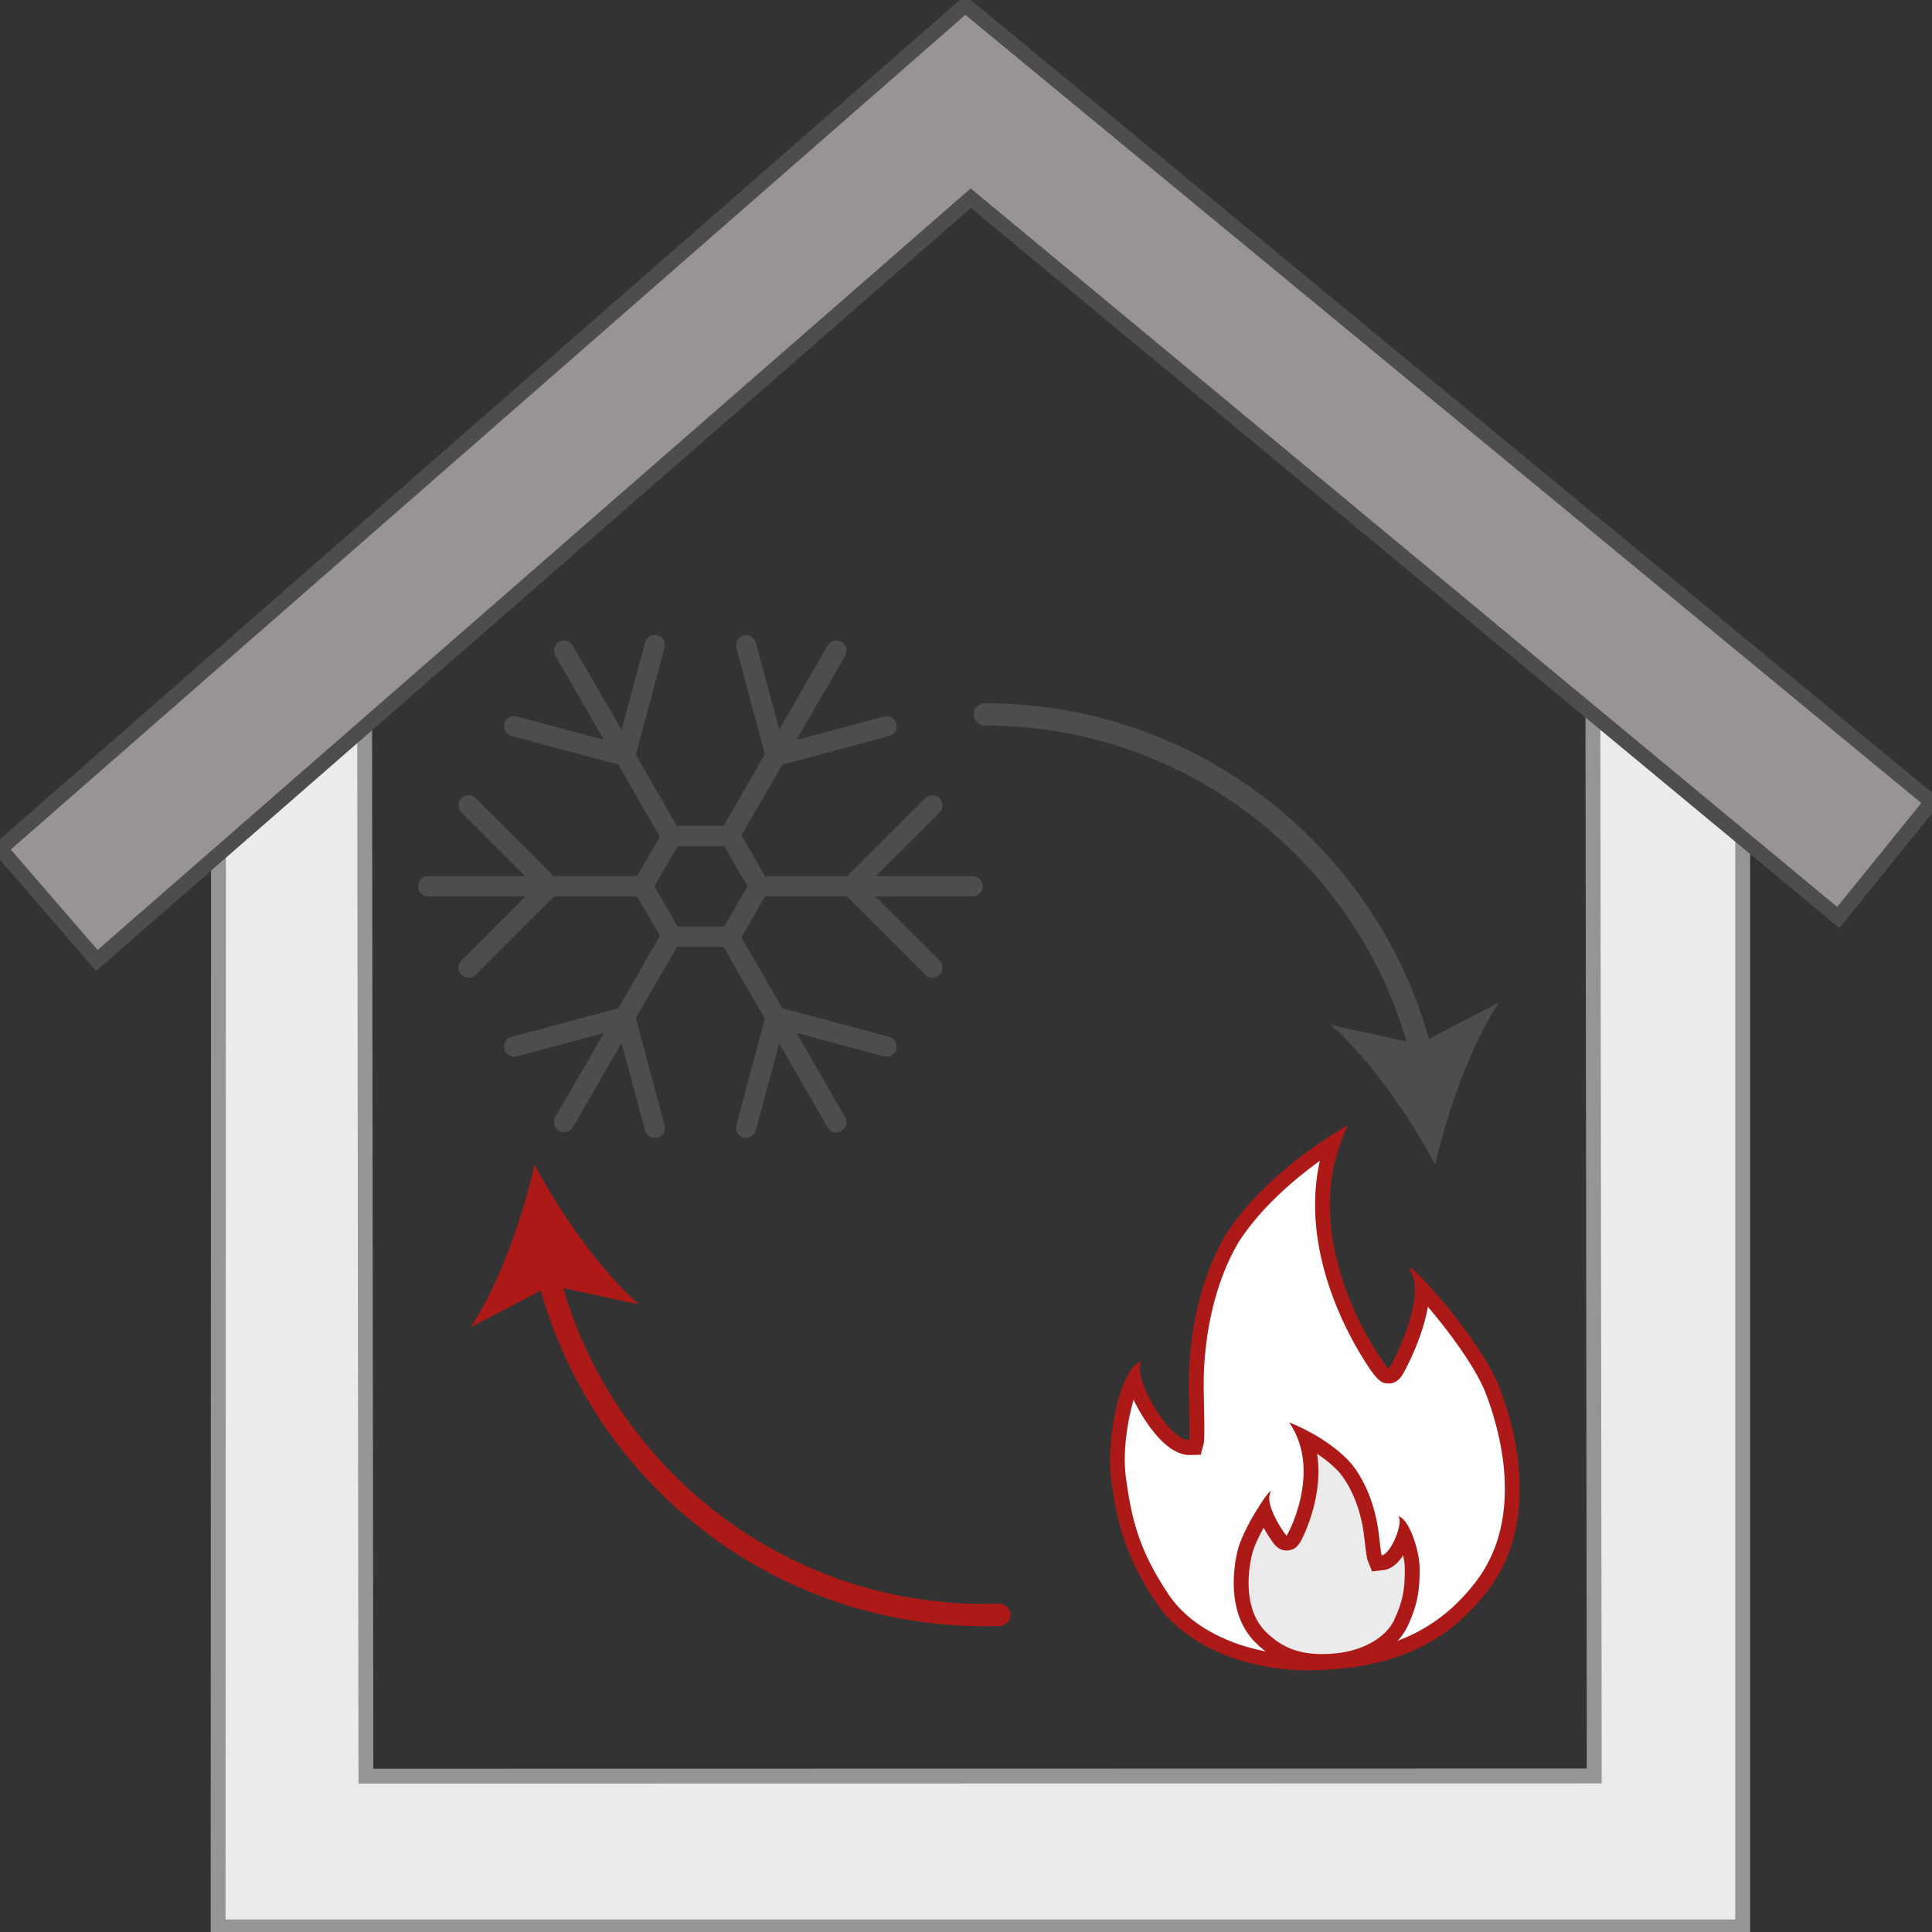
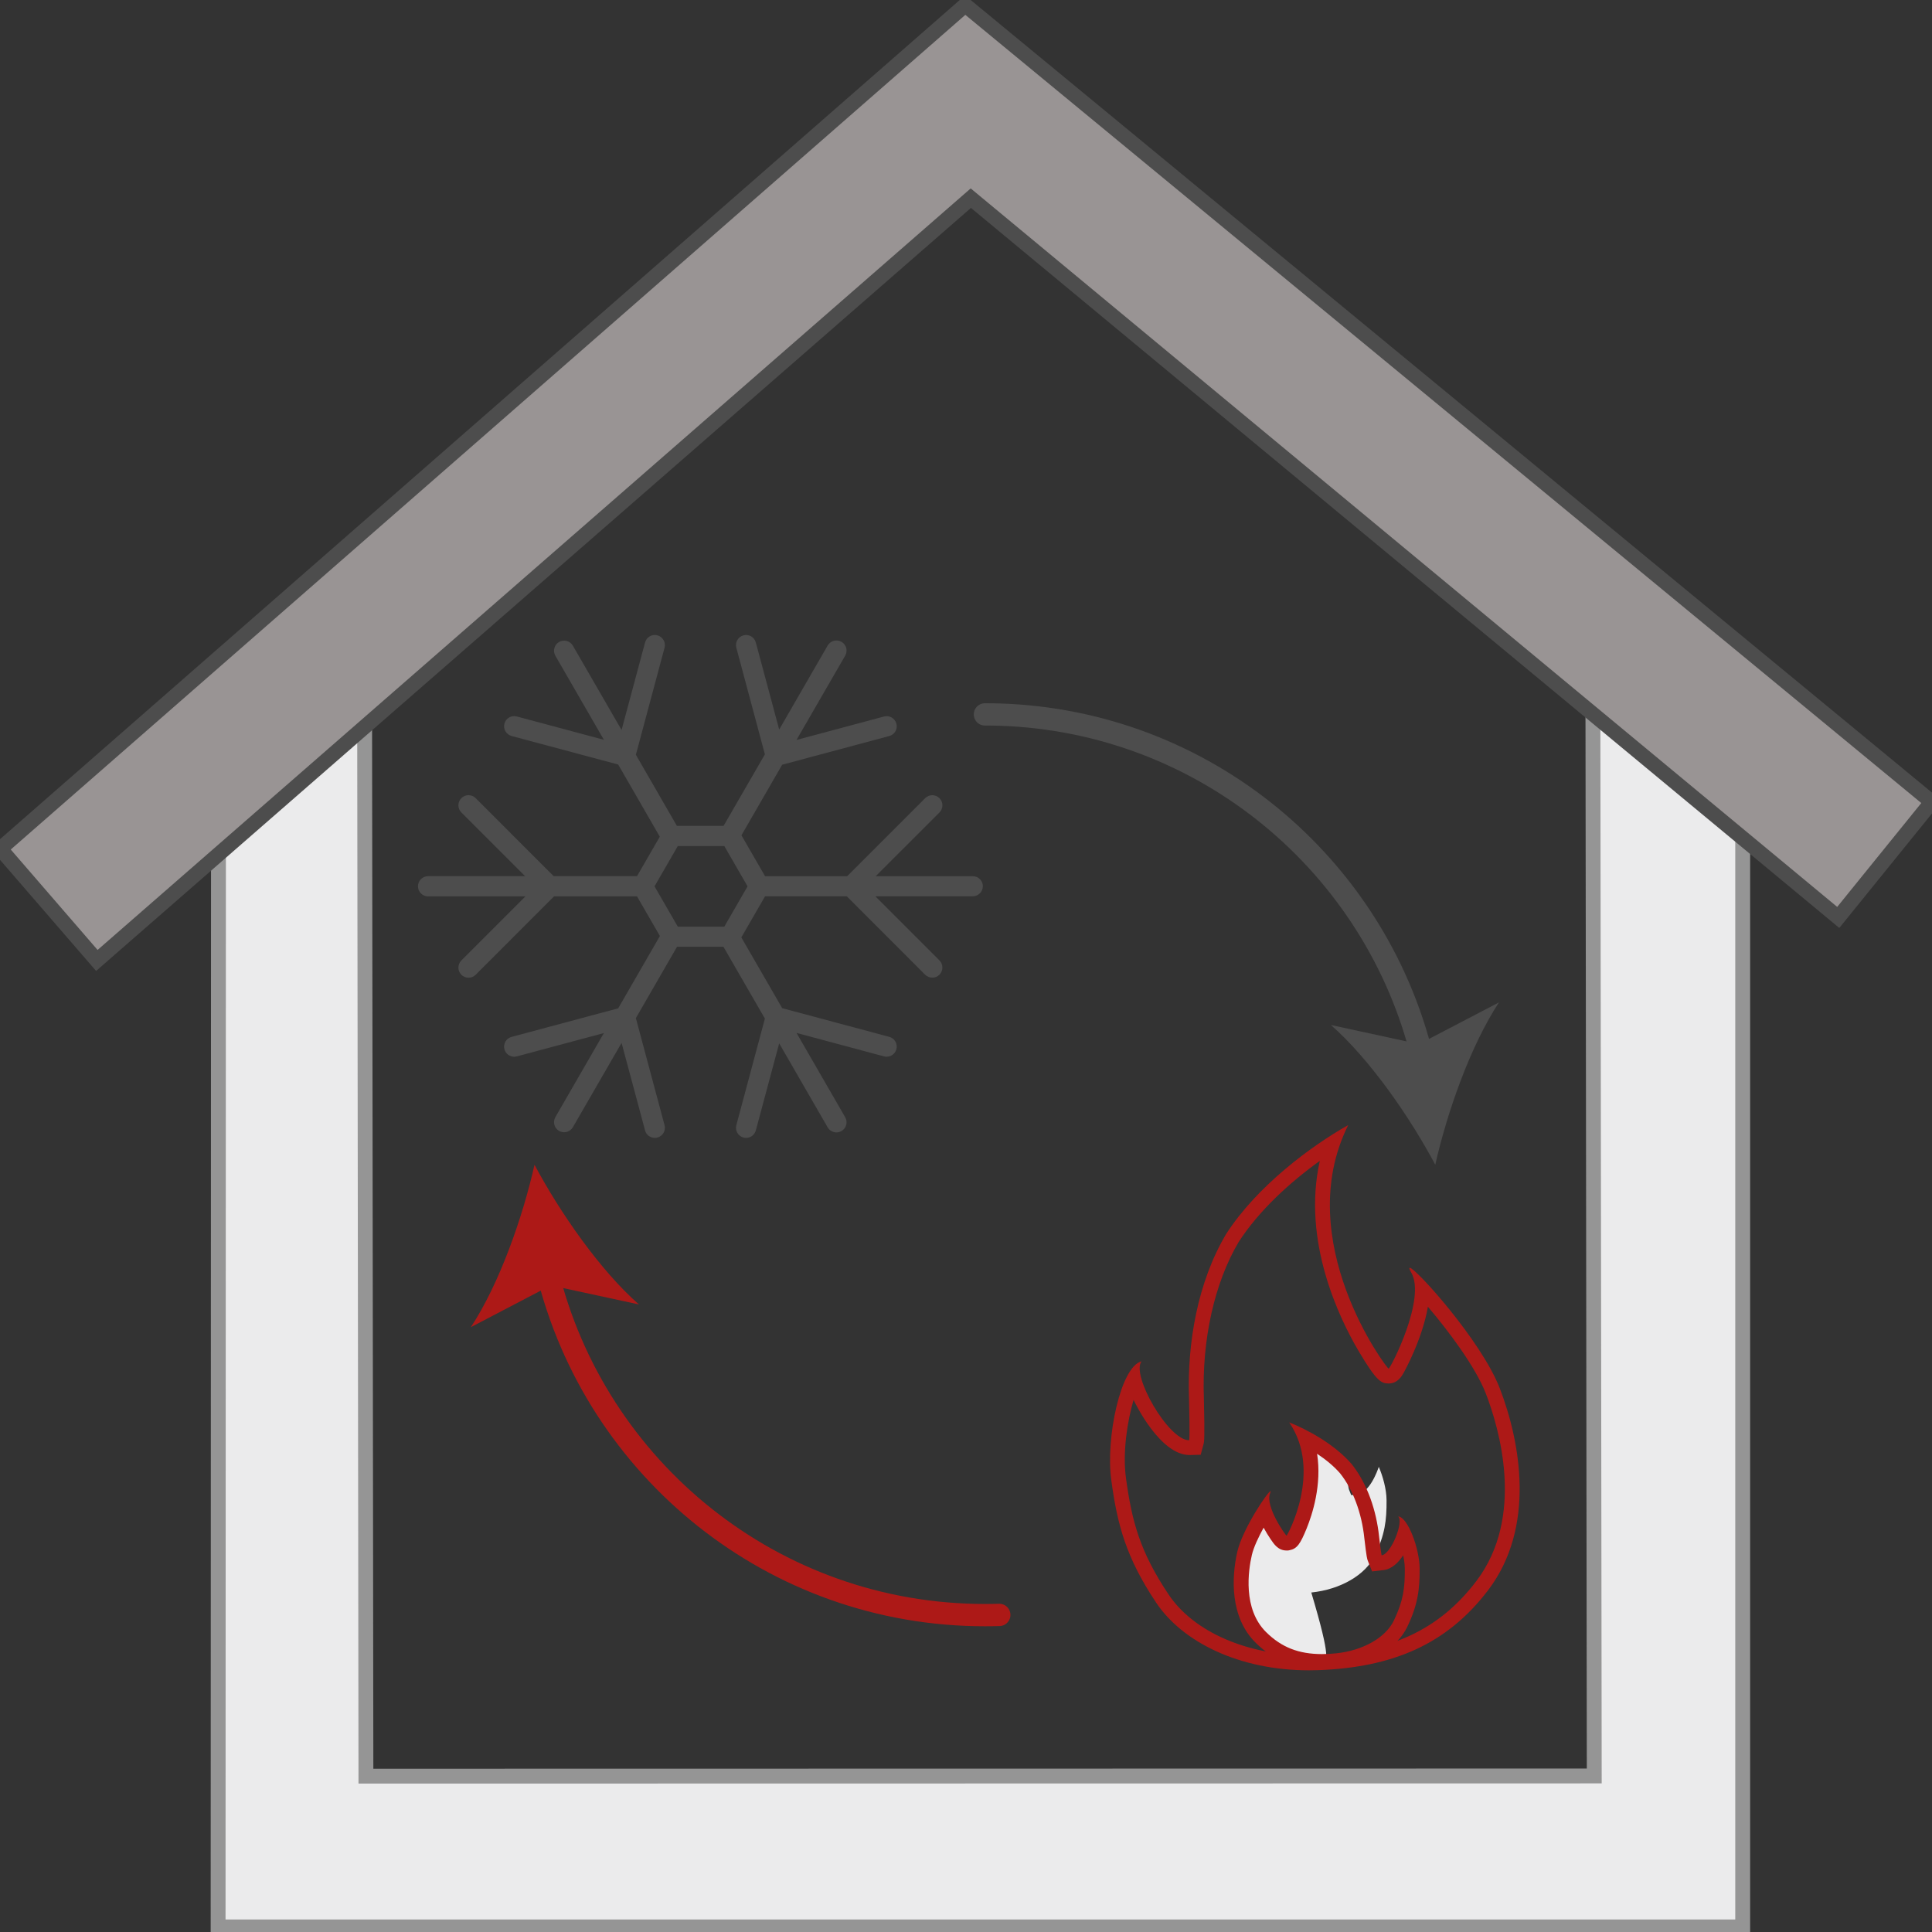
<svg xmlns="http://www.w3.org/2000/svg" version="1.1" x="0px" y="0px" width="65px" height="65px" viewBox="0 0 65 65" enable-background="new 0 0 65 65" xml:space="preserve">
  <rect x="0" y="0" width="65" height="65" fill="#333333" stroke="none" />
  <g id="inquadramenti">
</g>
  <g id="indicatore_mappa">
</g>
  <g id="ambientale">
</g>
  <g id="design_interni">
</g>
  <g id="acustica">
</g>
  <g id="telefono">
</g>
  <g id="mobile">
</g>
  <g id="mail">
</g>
  <g id="mappa">
</g>
  <g id="architettura">
</g>
  <g id="energetico">
</g>
  <g id="elettrici">
</g>
  <g id="termotecnica">
    <polygon fill-rule="evenodd" clip-rule="evenodd" fill="#EBEBEC" stroke="#959595" stroke-width="0.5" stroke-miterlimit="10" points="   7.35,28.706 7.338,64.829 58.631,64.829 58.631,28.158 53.592,23.989 53.637,59.75 12.311,59.757 12.268,24.401  " />
    <polygon fill-rule="evenodd" clip-rule="evenodd" fill="#999494" stroke="#4D4D4D" stroke-width="0.5" stroke-miterlimit="10" points="   3.258,32.313 32.662,6.667 61.846,30.866 64.99,26.982 32.473,0.172 0.01,28.557  " />
    <g>
      <g>
        <path fill="none" stroke="#4D4D4D" stroke-width="0.75" stroke-linecap="round" stroke-miterlimit="10" d="M47.857,35.586     c-1.579-6.48-7.324-11.327-14.237-11.544c-0.161-0.005-0.322-0.007-0.484-0.007" />
        <g>
          <path fill="#4D4D4D" d="M48.288,39.187c0.399-1.773,1.187-4.012,2.144-5.463l-2.69,1.404l-2.965-0.643      C46.084,35.631,47.435,37.582,48.288,39.187z" />
        </g>
      </g>
    </g>
    <g>
      <g>
        <path fill="none" stroke="#AD1917" stroke-width="0.75" stroke-linecap="round" stroke-miterlimit="10" d="M18.414,42.787     c1.615,6.63,7.594,11.552,14.722,11.552c0.162,0,0.323-0.002,0.484-0.007" />
        <g>
          <path fill="#AD1917" d="M17.983,39.187c-0.398,1.773-1.185,4.013-2.142,5.464l2.689-1.405l2.966,0.641      C20.189,42.741,18.837,40.791,17.983,39.187z" />
        </g>
      </g>
    </g>
    <g>
      <g>
-         <path fill-rule="evenodd" clip-rule="evenodd" fill="#FFFFFF" d="M44.037,55.946c-2.15,0-4.039-0.829-4.931-2.163     c-0.979-1.466-1.272-2.546-1.472-4.028c-0.152-1.114,0.148-2.665,0.511-3.358c0.052,0.208,0.138,0.42,0.226,0.606     c0.322,0.683,1.022,1.7,1.631,1.7h0.192l0.057-0.186c0.009-0.032,0.035-0.13,0.002-1.471c-0.074-2.04,0.356-3.956,1.212-5.4     c0.822-1.279,2.183-2.42,3.368-3.186c-0.976,2.829,0.402,5.692,1.085,6.854c0.569,0.97,0.7,0.976,0.787,0.979c0,0,0,0,0.001,0     c0.168,0,0.238-0.122,0.3-0.23c0.011-0.019,0.866-1.597,0.846-2.724c0.679,0.765,1.946,2.35,2.372,3.455     c0.468,1.214,1.369,4.285-0.359,6.555c-1.287,1.693-2.986,2.491-5.507,2.588C44.25,55.944,44.143,55.946,44.037,55.946z" />
        <path fill="#AD1917" d="M44.404,39.056c-0.604,2.693,0.65,5.285,1.298,6.387c0.639,1.086,0.786,1.093,1.015,1.103     c0.302,0,0.44-0.241,0.506-0.356c0.01-0.016,0.631-1.131,0.817-2.226c0.697,0.817,1.607,2.033,1.95,2.922     c0.453,1.175,1.327,4.144-0.324,6.313c-1.239,1.628-2.879,2.396-5.317,2.49c-0.104,0.004-0.209,0.006-0.312,0.006     c-2.067,0-3.877-0.787-4.723-2.052c-0.957-1.433-1.233-2.445-1.433-3.923c-0.116-0.855,0.046-1.907,0.257-2.623     c0.002,0.004,0.004,0.009,0.006,0.013c0.036,0.075,0.881,1.843,1.877,1.843l0,0l0.375-0.009l0.097-0.362     c0.018-0.065,0.044-0.165,0.01-1.547c-0.071-1.96,0.358-3.878,1.168-5.245C42.348,40.736,43.397,39.779,44.404,39.056      M45.359,37.852c-1.245,0.7-3.071,2.053-4.109,3.668c-0.957,1.615-1.314,3.668-1.247,5.534c0.032,1.305,0.007,1.4,0.007,1.4     c-0.003,0-0.005,0-0.008,0c-0.696,0-1.96-2.21-1.594-2.654c-0.706,0.167-1.213,2.586-1.021,3.989     c0.203,1.508,0.497,2.614,1.512,4.133c0.88,1.317,2.787,2.274,5.139,2.274c0.109,0,0.219-0.002,0.33-0.006     c2.467-0.095,4.301-0.853,5.696-2.687c1.611-2.117,1.091-4.985,0.394-6.796c-0.611-1.586-2.83-4.053-3.027-4.053     c-0.028,0-0.016,0.05,0.048,0.158c0.514,0.875-0.7,3.234-0.761,3.234l0,0C46.654,46.043,43.424,41.74,45.359,37.852     L45.359,37.852z" />
      </g>
      <g>
-         <path fill-rule="evenodd" clip-rule="evenodd" fill="#EBEBEC" d="M44.476,55.9c-0.844,0-1.497-0.258-2.056-0.811     c-0.88-0.869-0.677-2.267-0.548-2.828c0.093-0.407,0.412-0.994,0.672-1.409c0.109,0.32,0.298,0.624,0.409,0.79     c0.111,0.164,0.184,0.272,0.333,0.272c0.148-0.024,0.216-0.037,0.439-0.582c0.221-0.537,0.616-1.773,0.197-2.948     c0.488,0.261,1.003,0.617,1.364,1.035c0.453,0.568,0.77,1.407,0.862,2.294c0.074,0.633,0.091,0.675,0.103,0.705l0.071,0.178     l0.19-0.022c0.425-0.05,0.691-0.788,0.738-0.93c0.132,0.306,0.259,0.744,0.261,1.121c0.005,0.683-0.055,1.159-0.394,1.864     c-0.315,0.653-1.154,1.141-2.138,1.243C44.807,55.89,44.639,55.9,44.476,55.9L44.476,55.9z" />
+         <path fill-rule="evenodd" clip-rule="evenodd" fill="#EBEBEC" d="M44.476,55.9c-0.844,0-1.497-0.258-2.056-0.811     c-0.88-0.869-0.677-2.267-0.548-2.828c0.093-0.407,0.412-0.994,0.672-1.409c0.109,0.32,0.298,0.624,0.409,0.79     c0.111,0.164,0.184,0.272,0.333,0.272c0.148-0.024,0.216-0.037,0.439-0.582c0.221-0.537,0.616-1.773,0.197-2.948     c0.488,0.261,1.003,0.617,1.364,1.035c0.074,0.633,0.091,0.675,0.103,0.705l0.071,0.178     l0.19-0.022c0.425-0.05,0.691-0.788,0.738-0.93c0.132,0.306,0.259,0.744,0.261,1.121c0.005,0.683-0.055,1.159-0.394,1.864     c-0.315,0.653-1.154,1.141-2.138,1.243C44.807,55.89,44.639,55.9,44.476,55.9L44.476,55.9z" />
        <path fill="#AD1917" d="M44.312,48.91c0.291,0.194,0.565,0.417,0.774,0.659c0.43,0.539,0.728,1.331,0.815,2.178     c0.077,0.663,0.095,0.706,0.119,0.766l0.142,0.356l0.381-0.045c0.288-0.034,0.508-0.255,0.665-0.498     c0.032,0.15,0.054,0.303,0.055,0.442c0.005,0.659-0.05,1.089-0.368,1.753c-0.278,0.577-1.04,1.01-1.938,1.103     c-0.166,0.017-0.326,0.026-0.48,0.026c-0.784,0-1.364-0.228-1.88-0.739c-0.79-0.78-0.6-2.074-0.48-2.594     c0.06-0.259,0.222-0.603,0.396-0.92c0.079,0.146,0.162,0.278,0.234,0.385c0.121,0.179,0.258,0.383,0.54,0.383l0,0h0.048     l0.047-0.009c0.26-0.05,0.367-0.218,0.577-0.73C44.152,50.95,44.476,49.957,44.312,48.91 M43.373,47.855     c1.13,1.641-0.062,3.805-0.087,3.81l0,0c-0.032,0-0.729-0.99-0.557-1.419c0.021-0.052,0.024-0.075,0.014-0.075     c-0.082,0-0.94,1.271-1.115,2.035c-0.198,0.867-0.251,2.205,0.616,3.061c0.63,0.623,1.351,0.883,2.231,0.883     c0.171,0,0.348-0.01,0.531-0.029c1.143-0.118,2.007-0.697,2.338-1.383c0.362-0.755,0.423-1.275,0.418-1.974     c-0.004-0.65-0.39-1.716-0.721-1.746c0.195,0.179-0.239,1.271-0.558,1.309c0,0-0.017-0.042-0.086-0.638     c-0.089-0.851-0.385-1.759-0.922-2.432C44.9,48.591,43.983,48.094,43.373,47.855L43.373,47.855z" />
      </g>
    </g>
    <g>
      <g>
        <path fill="#4D4D4D" d="M32.726,29.479h-3.264l2.145-2.144c0.133-0.133,0.133-0.349,0-0.481c-0.133-0.133-0.349-0.133-0.481,0     l-2.624,2.625H25.74l-0.795-1.376l1.37-2.375l3.604-0.965c0.182-0.049,0.288-0.235,0.239-0.417     c-0.049-0.181-0.234-0.289-0.416-0.24l-2.945,0.789l1.639-2.837c0.094-0.163,0.038-0.371-0.125-0.464     c-0.163-0.094-0.37-0.039-0.465,0.124l-1.631,2.827l-0.786-2.928c-0.048-0.182-0.234-0.29-0.416-0.241     c-0.182,0.048-0.288,0.235-0.24,0.417l0.961,3.586l-1.39,2.406h-1.571l-1.38-2.391l0.965-3.602     c0.049-0.181-0.06-0.368-0.24-0.417c-0.182-0.049-0.368,0.059-0.416,0.241l-0.79,2.944l-1.638-2.836     c-0.094-0.163-0.303-0.218-0.465-0.125c-0.162,0.094-0.218,0.302-0.124,0.464l1.632,2.827l-2.929-0.785     c-0.182-0.049-0.369,0.059-0.418,0.24c-0.047,0.182,0.06,0.368,0.241,0.417l3.587,0.96l1.4,2.428l-0.767,1.328h-2.804     l-2.624-2.625c-0.133-0.133-0.349-0.133-0.481,0c-0.133,0.132-0.133,0.348,0,0.481l2.144,2.144h-3.264     c-0.187,0-0.34,0.153-0.34,0.341c0,0.187,0.153,0.339,0.34,0.339h3.276l-2.156,2.156c-0.133,0.133-0.133,0.348,0,0.481     c0.066,0.066,0.153,0.099,0.241,0.099c0.086,0,0.173-0.032,0.24-0.099l2.637-2.638h2.791l0.771,1.334l-1.404,2.433l-3.587,0.961     c-0.182,0.048-0.288,0.235-0.241,0.416c0.041,0.152,0.18,0.252,0.329,0.252c0.029,0,0.059-0.004,0.089-0.012l2.929-0.785     l-1.632,2.828c-0.094,0.162-0.038,0.37,0.124,0.464c0.054,0.031,0.111,0.045,0.17,0.045c0.117,0,0.231-0.061,0.295-0.17     l1.638-2.836l0.79,2.944c0.039,0.152,0.178,0.252,0.327,0.252c0.029,0,0.059-0.003,0.089-0.011     c0.181-0.049,0.289-0.235,0.24-0.417l-0.965-3.602l1.386-2.402h1.559l1.396,2.419l-0.961,3.585     c-0.048,0.181,0.059,0.368,0.24,0.417c0.029,0.008,0.06,0.011,0.089,0.011c0.149,0,0.287-0.1,0.327-0.252l0.786-2.928     l1.631,2.826c0.063,0.109,0.177,0.17,0.295,0.17c0.057,0,0.116-0.015,0.17-0.046c0.163-0.093,0.219-0.302,0.125-0.464     l-1.638-2.837l2.944,0.789c0.029,0.008,0.06,0.011,0.088,0.011c0.15,0,0.288-0.1,0.328-0.252     c0.049-0.181-0.058-0.368-0.239-0.416l-3.603-0.965l-1.375-2.381l0.799-1.383h2.749l2.636,2.638     c0.068,0.065,0.154,0.099,0.242,0.099c0.085,0,0.173-0.033,0.239-0.099c0.133-0.133,0.133-0.349,0-0.482l-2.156-2.156h3.275     c0.189,0,0.342-0.152,0.342-0.34S32.915,29.479,32.726,29.479L32.726,29.479z M24.369,31.175h-1.566l-0.782-1.355l0.782-1.355     h1.566l0.782,1.355L24.369,31.175z M24.369,31.175" />
      </g>
    </g>
  </g>
  <g id="incendi">
</g>
  <g id="strutture">
</g>
  <g id="illuminotecnica">
</g>
  <g id="topografico">
</g>
  <g id="geologico">
    <g id="Livello_2">
	</g>
  </g>
</svg>